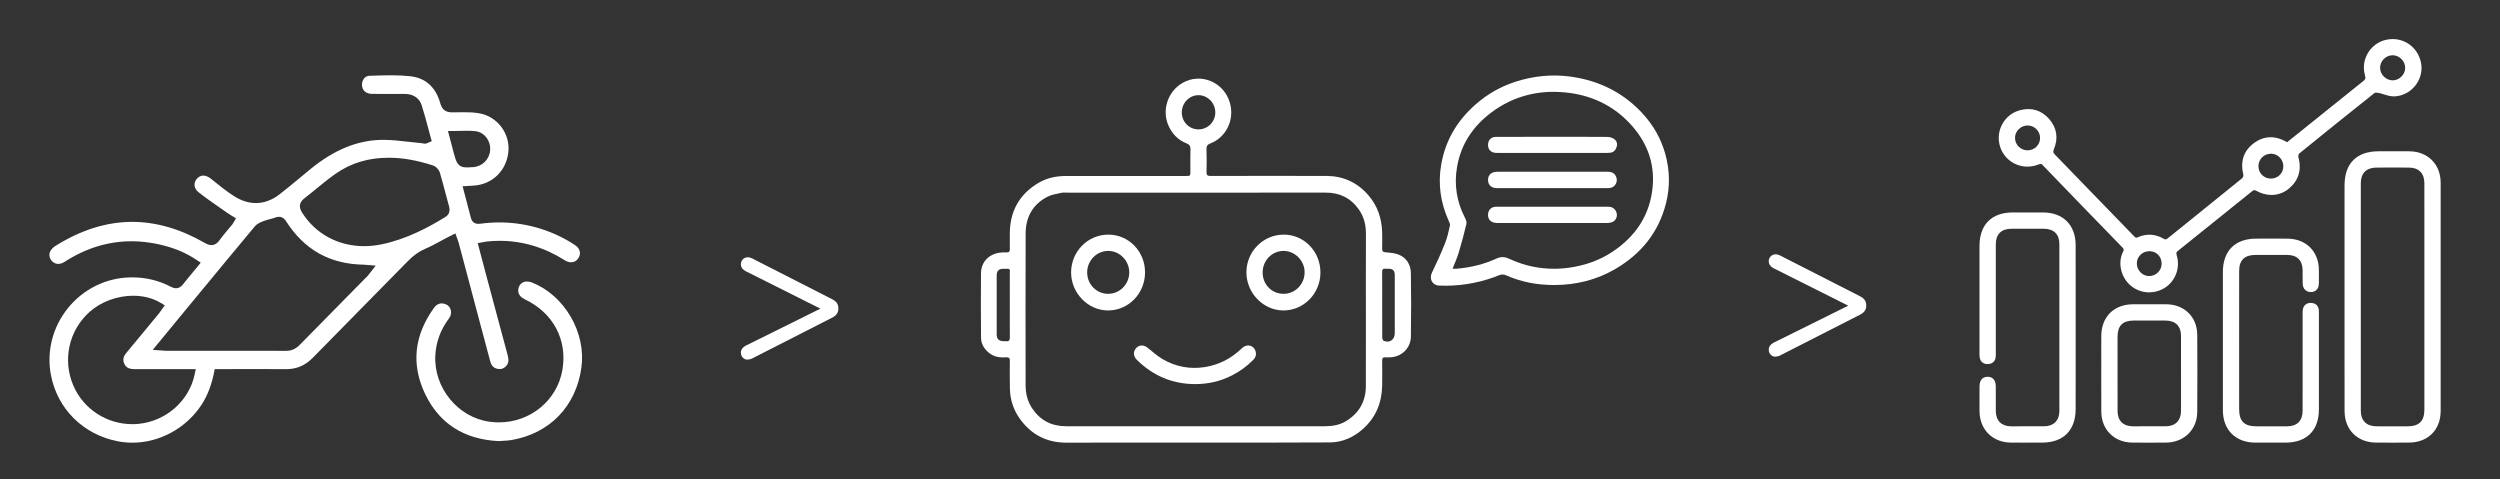
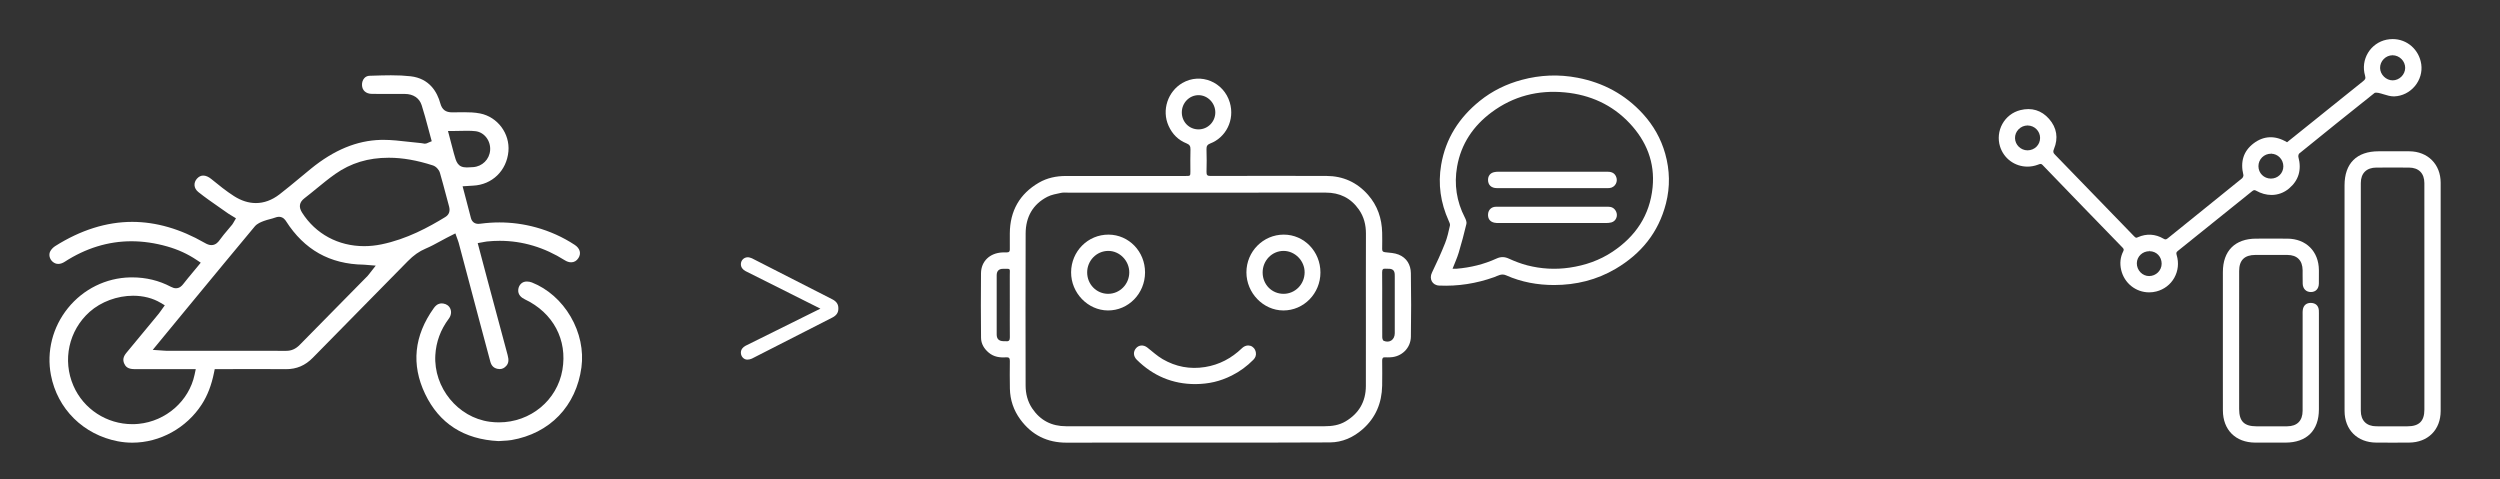
<svg xmlns="http://www.w3.org/2000/svg" version="1.1" id="Layer_1" x="0px" y="0px" width="842.958px" height="161.573px" viewBox="0 0 842.958 161.573" enable-background="new 0 0 842.958 161.573" xml:space="preserve">
  <rect x="0" y="0" width="842.958" height="161.573" fill="#333333" stroke="none" />
  <g>
    <path fill="#FFFFFF" d="M403.151,149.245c-14.489,0-28.978-0.034-43.467,0.015c-6.524,0.022-11.766-2.525-15.667-7.856   c-2.235-3.055-3.429-6.542-3.498-10.377c-0.057-3.105-0.054-6.211-0.013-9.317c0.013-0.961-0.313-1.29-1.227-1.227   c-2.131,0.148-4.175-0.116-5.9-1.578c-1.55-1.312-2.577-2.957-2.59-5.046c-0.049-7.246-0.098-14.493-0.012-21.738   c0.048-4.044,2.983-6.79,7.161-7c0.538-0.027,1.078-0.034,1.616-0.023c0.689,0.014,0.952-0.314,0.942-1.013   c-0.025-1.794-0.016-3.588-0.004-5.383c0.051-7.626,3.336-13.345,9.79-17.097c2.802-1.627,5.901-2.263,9.119-2.264   c13.479-0.002,26.957-0.001,40.436-0.002c1.542,0,1.543-0.001,1.544-1.602c0.001-2.45-0.061-4.903,0.028-7.349   c0.042-1.117-0.342-1.647-1.332-2.04c-2.788-1.105-4.776-3.101-6.043-5.893c-2.411-5.309-0.241-11.635,4.662-14.474   c6.154-3.564,13.918-0.343,15.976,6.588c1.745,5.88-1.332,11.795-6.579,13.805c-0.964,0.37-1.319,0.875-1.282,1.957   c0.091,2.55,0.077,5.108,0.006,7.659c-0.027,1.056,0.3,1.347,1.318,1.344c13.041-0.031,26.08-0.046,39.12-0.007   c5.569,0.017,10.303,2.129,14.04,6.39c3.168,3.613,4.643,7.928,4.745,12.751c0.037,1.828,0.032,3.658,0,5.486   c-0.015,0.808,0.305,1.023,1.067,1.105c1.523,0.163,3.126,0.237,4.519,0.802c2.658,1.078,4.048,3.389,4.095,6.236   c0.117,7.141,0.121,14.286,0.005,21.427c-0.063,3.884-3.14,6.809-6.921,6.952c-0.572,0.021-1.15,0.055-1.718,0.007   c-0.815-0.069-1.05,0.317-1.045,1.093c0.021,2.83,0.048,5.66-0.004,8.489c-0.112,5.848-2.2,10.808-6.562,14.649   c-3.163,2.783-6.858,4.437-11.038,4.464c-13.343,0.089-26.688,0.053-40.031,0.066C406.656,149.246,404.903,149.245,403.151,149.245   z M403.151,64.958c-14.287,0-28.574-0.001-42.861,0.002c-0.842,0-1.711-0.104-2.521,0.071c-1.564,0.34-3.215,0.602-4.619,1.325   c-4.91,2.533-7.304,6.819-7.322,12.375c-0.059,17.081-0.035,34.163-0.009,51.244c0.004,2.769,0.657,5.394,2.213,7.719   c2.751,4.107,6.606,6.025,11.423,6.026c10.412,0.001,20.824,0.001,31.236,0.001c18.632,0,37.267,0,55.899,0   c2.487,0,4.909-0.33,7.104-1.634c4.469-2.654,6.833-6.603,6.853-11.929c0.025-7.108,0.009-14.217,0.009-21.325   c0-10.008-0.027-20.015,0.015-30.022c0.012-2.998-0.682-5.74-2.385-8.166c-2.735-3.893-6.487-5.704-11.167-5.696   C432.399,64.977,417.776,64.959,403.151,64.958z M340.49,102.785c0-3.308,0.024-6.616-0.008-9.922   c-0.025-2.493,0.502-2.232-2.292-2.225c-1.382,0.003-2.12,0.736-2.124,2.172c-0.02,6.649-0.02,13.298,0,19.947   c0.004,1.542,0.734,2.232,2.258,2.287c0.301,0.011,0.609-0.022,0.908,0.01c0.973,0.108,1.285-0.334,1.274-1.313   C340.465,110.089,340.489,106.437,340.49,102.785z M404.105,43.625c3.144,0.005,5.68-2.557,5.678-5.731   c-0.003-3.152-2.581-5.801-5.651-5.806c-3.099-0.005-5.633,2.59-5.644,5.779C398.476,41.094,400.94,43.62,404.105,43.625z    M466.05,102.668c0,3.687-0.014,7.374,0.021,11.059c0.004,0.412,0.202,1.07,0.481,1.189c1.995,0.851,3.737-0.374,3.739-2.563   c0.005-6.375,0.002-12.748,0.001-19.122c0-0.275,0.002-0.552-0.02-0.826c-0.092-1.134-0.606-1.673-1.719-1.772   c-0.435-0.038-0.877,0.017-1.309-0.034c-0.92-0.109-1.225,0.258-1.213,1.218C466.078,95.433,466.049,99.05,466.05,102.668z" />
    <path fill="#FFFFFF" d="M524.044,96.107c-5.614,0.005-11.056-0.987-16.217-3.276c-1.57-0.696-2.748,0.166-4.023,0.621   c-6.014,2.151-12.192,3.121-18.551,2.838c-2.35-0.105-3.433-2.297-2.431-4.348c1.589-3.254,3.081-6.566,4.425-9.934   c0.759-1.898,1.193-3.942,1.648-5.951c0.111-0.487-0.205-1.122-0.437-1.636c-2.719-6.02-3.641-12.286-2.525-18.843   c1.522-8.955,6.114-15.966,12.993-21.529c4.234-3.423,9.022-5.733,14.206-7.125c6.203-1.666,12.48-1.926,18.815-0.706   c8.599,1.656,15.978,5.586,21.979,12.137c3.554,3.88,6.125,8.381,7.557,13.489c1.551,5.538,1.682,11.136,0.248,16.751   c-2.521,9.861-8.432,16.997-16.924,22.014C538.397,94.396,531.424,96.094,524.044,96.107z M489.777,90.611   c0.608,0,1.004,0.029,1.397-0.004c4.659-0.393,9.159-1.478,13.431-3.432c1.428-0.653,2.685-0.639,4.136,0.02   c2.018,0.917,4.112,1.732,6.25,2.281c4.675,1.2,9.411,1.469,14.225,0.771c5.246-0.76,10.136-2.447,14.561-5.405   c7.681-5.135,12.53-12.216,13.458-21.708c0.82-8.382-2.091-15.527-7.685-21.509c-5.949-6.364-13.444-9.672-21.914-10.474   c-8.981-0.85-17.337,1.233-24.704,6.716c-6.141,4.57-10.276,10.608-11.628,18.338c-1.043,5.965-0.177,11.728,2.618,17.142   c0.331,0.642,0.68,1.501,0.53,2.139c-0.772,3.271-1.643,6.521-2.606,9.738C491.316,86.981,490.535,88.66,489.777,90.611z" />
    <path fill="#FFFFFF" d="M445.229,91.896c-0.007,7.071-5.63,12.811-12.524,12.784c-6.762-0.025-12.436-5.891-12.434-12.853   c0.002-7.018,5.652-12.723,12.594-12.718C439.732,79.112,445.237,84.806,445.229,91.896z M432.814,99.072   c3.897-0.008,7.051-3.217,7.083-7.212c0.034-3.906-3.23-7.249-7.086-7.258c-3.926-0.01-7.095,3.269-7.07,7.314   C425.769,95.967,428.846,99.08,432.814,99.072z" />
    <path fill="#FFFFFF" d="M386.091,91.877c-0.021,7.114-5.625,12.843-12.523,12.802c-6.781-0.04-12.447-5.923-12.41-12.883   c0.039-7.067,5.674-12.725,12.64-12.688C380.64,79.144,386.112,84.827,386.091,91.877z M373.639,99.071   c3.901,0.008,7.094-3.201,7.133-7.171c0.041-3.972-3.261-7.344-7.147-7.299c-3.906,0.045-7.059,3.293-7.051,7.265   C366.581,95.874,369.708,99.063,373.639,99.071z" />
    <path fill="#FFFFFF" d="M403.061,129.512c-7.67,0-14.25-2.76-19.757-8.209c-1.179-1.165-1.26-2.72-0.26-3.887   c0.977-1.139,2.541-1.221,3.815-0.23c1.709,1.33,3.32,2.844,5.173,3.917c4.431,2.565,9.202,3.479,14.297,2.656   c4.819-0.779,8.895-2.948,12.428-6.338c1.772-1.701,4.223-0.963,4.682,1.346c0.197,0.995-0.139,1.846-0.823,2.536   c-2.146,2.169-4.572,3.963-7.279,5.315C411.328,128.619,407.584,129.463,403.061,129.512z" />
    <path fill="#FFFFFF" d="M523.427,63.437c-6.233-0.001-12.466,0.006-18.7-0.005c-1.867-0.003-2.979-1.05-2.987-2.747   c-0.005-1.34,0.693-2.299,1.98-2.62c0.485-0.121,0.997-0.163,1.499-0.163c12.162-0.009,24.326-0.008,36.488-0.005   c1.248,0,2.436,0.147,3.118,1.449c0.942,1.796-0.192,3.916-2.194,4.075c-0.368,0.029-0.741,0.017-1.112,0.017   C535.488,63.438,529.458,63.438,523.427,63.437z" />
    <path fill="#FFFFFF" d="M523.477,69.708c6.233,0,12.467,0.011,18.7-0.009c1.232-0.004,2.145,0.45,2.719,1.582   c0.744,1.465,0.001,3.297-1.555,3.712c-0.578,0.154-1.196,0.206-1.797,0.207c-12.062,0.011-24.123,0.009-36.186,0.004   c-0.468,0-0.945-0.016-1.406-0.1c-1.532-0.28-2.327-1.358-2.203-2.929c0.113-1.432,1.153-2.449,2.625-2.456   c4.852-0.022,9.703-0.011,14.556-0.012C520.445,69.706,521.961,69.707,523.477,69.708z" />
-     <path fill="#FFFFFF" d="M523.471,46.134c6.198,0.001,12.396-0.024,18.593,0.032c0.75,0.007,1.603,0.287,2.214,0.724   c0.803,0.574,1.168,1.548,0.85,2.576c-0.332,1.074-0.98,1.895-2.174,2.032c-0.501,0.058-1.009,0.077-1.513,0.077   c-11.992,0.004-23.984,0.003-35.977,0c-0.438,0-0.878,0.003-1.312-0.043c-1.547-0.163-2.448-1.195-2.415-2.739   c0.035-1.566,1.047-2.636,2.632-2.644c5.256-0.026,10.51-0.014,15.766-0.017C521.247,46.132,522.358,46.133,523.471,46.134z" />
  </g>
  <g>
    <path fill="#FFFFFF" d="M683.619,56.182c1.179,0,2.349-0.211,3.476-0.627l0.167-0.063c0.302-0.114,0.563-0.212,0.786-0.212   c0.155,0,0.374,0.042,0.69,0.372c9.176,9.54,18.363,19.003,26.923,27.808c0.479,0.493,0.527,0.751,0.243,1.314   c-0.969,1.928-1.197,4.032-0.679,6.254c1.038,4.447,4.925,7.553,9.452,7.553c0.818,0,1.638-0.106,2.438-0.313   c2.589-0.672,4.726-2.303,6.016-4.592c1.304-2.313,1.593-5.027,0.813-7.642c-0.218-0.732-0.146-0.999,0.387-1.425   c8.453-6.755,16.834-13.513,24.94-20.048c0.619-0.499,0.872-0.591,1.467-0.253c1.65,0.935,3.438,1.429,5.171,1.429   c2.166,0,4.205-0.75,5.895-2.167c3.262-2.736,4.33-6.315,3.173-10.638c-0.096-0.356,0.083-1.004,0.271-1.158   c8.32-6.759,16.869-13.632,25.409-20.426c0.033-0.026,0.169-0.11,0.554-0.11c0.222,0,0.49,0.029,0.755,0.084   c0.604,0.124,1.229,0.316,1.834,0.501c1.084,0.333,2.204,0.678,3.332,0.677l0.203-0.003c2.646-0.099,5.164-1.355,6.909-3.446   c1.748-2.094,2.537-4.783,2.165-7.377c-0.706-4.924-4.759-8.499-9.637-8.499c-0.69,0-1.391,0.072-2.083,0.213   c-2.586,0.529-4.857,2.138-6.232,4.413c-1.409,2.333-1.765,5.067-1.002,7.698c0.274,0.948,0.076,1.303-0.661,1.887   c-3.578,2.84-7.135,5.707-10.691,8.573l-4.519,3.639c-2.458,1.976-4.918,3.948-7.363,5.907l-3.06,2.453   c-0.033-0.011-0.059-0.021-0.082-0.035c-3.915-2.33-7.769-2.186-11.205,0.417c-3.394,2.573-4.55,6.168-3.437,10.686   c0.06,0.245-0.166,0.863-0.449,1.093c-4.987,4.05-9.989,8.081-14.991,12.112c-3.342,2.693-6.684,5.386-10.021,8.084   c-0.624,0.504-0.875,0.515-1.476,0.164c-2.754-1.604-5.719-1.779-8.611-0.507c-0.515,0.227-0.663,0.363-1.297-0.295   c-10.333-10.702-18.827-19.463-26.728-27.573c-0.605-0.621-0.664-0.986-0.3-1.861c1.525-3.674,0.956-7.183-1.644-10.146   c-2.552-2.909-5.91-3.933-9.719-2.964c-2.581,0.656-4.721,2.303-6.025,4.636c-1.295,2.318-1.586,5.096-0.798,7.623   C675.644,53.454,679.358,56.183,683.619,56.182z M683.661,41.846l0.021,0.465c2.312,0.011,4.197,1.888,4.203,4.184   c0.006,2.33-1.829,4.173-4.221,4.196c-2.288,0-4.188-1.843-4.235-4.107c-0.023-1.112,0.403-2.173,1.202-2.988   c0.812-0.829,1.888-1.285,3.031-1.285V41.846L683.661,41.846z M724.752,84.238l0.047,0.462c2.339,0.023,4.089,1.846,4.072,4.24   c-0.018,2.277-1.908,4.136-4.227,4.143c-1.085,0-2.116-0.441-2.902-1.241c-0.809-0.824-1.261-1.956-1.24-3.106   c0.041-2.263,1.908-4.036,4.25-4.036L724.752,84.238L724.752,84.238z M765.755,51.367l0.045,0.462   c2.265,0.021,4.107,1.932,4.105,4.258c-0.001,2.318-1.838,4.133-4.203,4.133c-2.347-0.01-4.19-1.842-4.195-4.17   c-0.003-1.132,0.43-2.19,1.218-2.98c0.798-0.8,1.874-1.241,3.03-1.241L765.755,51.367L765.755,51.367z M809.75,19.918   c0.801,0.813,1.252,1.905,1.238,2.997c-0.031,2.256-1.96,4.171-4.23,4.181c-2.216,0-4.192-1.941-4.229-4.154   c-0.02-1.13,0.414-2.206,1.22-3.028c0.804-0.82,1.866-1.274,2.993-1.278l0.015-0.465l0,0v0.465   C807.854,18.635,808.945,19.103,809.75,19.918z" />
    <path fill="#FFFFFF" d="M822.948,61.586c-0.003-6.184-4.341-10.531-10.548-10.571c-1.358-0.009-2.716-0.012-4.074-0.012   l-6.293,0.008c-7.41,0.001-11.491,4.078-11.493,11.478c-0.003,12.061-0.002,21.4-0.001,32.173l0,10.556l-0.003,12.24   c-0.003,6.302-0.005,10.397,0.013,21.128c0.011,6.321,4.283,10.601,10.629,10.649c1.863,0.014,3.726,0.021,5.589,0.021   c1.848,0,3.696-0.007,5.544-0.021c6.359-0.048,10.634-4.323,10.637-10.637C822.966,106.388,822.967,93.796,822.948,61.586z    M817.463,114.564l-0.001,23.523c0,3.908-1.76,5.653-5.706,5.657l-6.061,0.007c-1.482,0-2.965-0.003-4.447-0.011   c-3.317-0.02-5.221-1.927-5.223-5.232c-0.011-32.142-0.012-44.666,0.001-76.807c0.001-3.291,1.917-5.185,5.255-5.197   c1.857-0.007,3.713-0.011,5.57-0.011c1.797,0,3.596,0.003,5.394,0.011c3.309,0.014,5.208,1.921,5.211,5.234   c0.007,11.529,0.006,20.646,0.005,30.818l-0.001,12.646L817.463,114.564z" />
-     <path fill="#FFFFFF" d="M688.88,71.636l-4.132-0.002l-6.081,0.002c-7.125,0.003-11.211,4.113-11.213,11.275   c-0.003,13.568-0.002,17.337,0,26.701l0.001,9.238l-0.003,0.341c-0.006,0.463-0.013,0.941,0.079,1.417   c0.265,1.369,1.218,2.155,2.615,2.155l0.163-0.003c1.491-0.063,2.439-0.922,2.603-2.354c0.051-0.444,0.044-0.887,0.039-1.315   l-0.004-0.413l0-12.89c0-7.088,0-11.566,0.004-23.355c0.001-3.459,1.826-5.293,5.275-5.302c3.657-0.01,7.314-0.013,10.971,0.001   c3.294,0.013,5.184,1.873,5.186,5.102c0.017,25.351,0.018,31.084-0.002,56.436c-0.003,3.104-1.95,5.046-5.083,5.068   c-3.758,0.027-7.516,0.027-11.272,0.001c-3.15-0.022-5.046-1.917-5.072-5.069c-0.012-1.529-0.01-3.059-0.008-4.587   c0.002-1.265,0.004-2.53-0.002-3.794c-0.015-2.82-1.724-3.245-2.748-3.247c-1.015,0-2.72,0.423-2.737,3.253   c-0.014,2.303-0.026,5.338,0,8.389c0.054,6.161,4.4,10.499,10.57,10.55c1.407,0.011,2.814,0.015,4.223,0.015l6.298-0.01   c7.193-0.006,11.32-4.141,11.323-11.344l0.002-13.588l0-8.653l0.001-10.528c0.002-7.311,0.003-13.76-0.004-22.448   C699.865,75.877,695.653,71.646,688.88,71.636z" />
    <path fill="#FFFFFF" d="M776.433,95.704c0.069,1.68,1.151,2.766,2.758,2.766c1.614-0.001,2.645-1.076,2.691-2.805   c0.035-1.333,0.025-2.684,0.015-3.991l-0.004-0.597c-0.044-6.307-4.313-10.571-10.623-10.61c-1.439-0.008-2.877-0.011-4.316-0.011   l-6.203,0.008c-7.134,0.008-11.229,4.11-11.233,11.254c-0.004,7.523-0.003,12.851-0.002,18.994l0.001,9.253l-0.003,7.746   c-0.003,2.602-0.003,3.693,0.01,10.682c0.012,6.563,4.287,10.821,10.891,10.847c1.388,0.006,2.776,0.007,4.164,0.007l6.049-0.005   c7.159-0.007,11.266-4.094,11.268-11.213l0.001-21.245l-0.001-10.898l0.001-0.28c0.002-0.326,0.004-0.651-0.021-0.974   c-0.117-1.553-1.075-2.463-2.722-2.5c-1.497,0-2.478,0.855-2.692,2.346c-0.066,0.462-0.061,0.924-0.055,1.371l0.003,0.369l0,11.917   c0,6.044,0.001,9.906-0.007,20.378c-0.002,3.355-1.85,5.212-5.202,5.229c-1.445,0.007-2.889,0.01-4.334,0.01l-6.026-0.006   c-4.145-0.002-5.836-1.695-5.838-5.841l-0.002-11.149l0-7.583l-0.001-8.438c-0.001-6.328-0.002-11.659,0.005-19.351   c0.004-3.641,1.793-5.416,5.471-5.424l0.586-0.001c3.41-0.008,6.819-0.017,10.23,0.005c3.263,0.02,5.079,1.851,5.113,5.156   c0.006,0.565,0.002,1.13-0.001,1.696C776.399,93.76,776.394,94.739,776.433,95.704z" />
-     <path fill="#FFFFFF" d="M740.871,112.894c-0.028-6.023-4.33-10.258-10.462-10.3c-3.708-0.024-7.415-0.014-11.122-0.002   c-6.525,0.019-10.752,4.24-10.769,10.754c-0.009,3.845-0.009,3.944-0.007,4.627c0.001,0.499,0.004,1.308,0.004,4.114l-0.005,5.811   c-0.004,3.438-0.008,6.315,0.013,10.86c0.028,6.104,4.325,10.412,10.448,10.474c1.905,0.02,3.811,0.029,5.716,0.029   s3.811-0.01,5.715-0.029c6.038-0.062,10.44-4.4,10.467-10.316l0.008-1.653c0.053-11.321,0.053-11.321,0.001-22.493L740.871,112.894   z M714,118.097c-0.001-0.68-0.001-0.695,0.004-4.562c0.005-3.71,1.723-5.441,5.407-5.449c1.936-0.004,3.871-0.008,5.807-0.008   c1.667,0,3.333,0.003,5,0.011c3.287,0.016,5.175,1.87,5.181,5.088l0,0.247c0.02,11.92,0.02,11.92,0.006,21.692l-0.005,3.46   c-0.004,3.212-1.921,5.143-5.128,5.164c-3.703,0.023-7.406,0.019-11.109,0.001c-3.265-0.017-5.143-1.88-5.153-5.112   c-0.015-4.625-0.012-7.495-0.009-11.014l0.003-5.497L714,118.097z" />
  </g>
  <g>
    <path fill="#FFFFFF" d="M44.626,149.261c-1.648,0-3.298-0.157-4.904-0.466c-5.697-1.098-10.817-3.765-14.808-7.715   c-3.986-3.945-6.662-8.99-7.737-14.588c-1.532-7.972,0.56-16.214,5.739-22.612c5.189-6.411,12.833-10.183,20.971-10.347   c0.216-0.004,0.433-0.006,0.648-0.006c4.702,0,9.103,1.067,13.081,3.174c0.634,0.336,1.18,0.493,1.718,0.493   c1.215,0,1.97-0.793,2.432-1.39c1.061-1.368,2.166-2.695,3.337-4.1c0.491-0.589,0.988-1.187,1.493-1.799l1.095-1.33l-1.434-0.955   c-3.019-2.011-6.253-3.49-9.888-4.522c-4.081-1.16-8.14-1.748-12.063-1.748c-7.822,0-15.393,2.33-22.501,6.926   c-0.722,0.467-1.467,0.714-2.154,0.714c-0.704,0-1.348-0.251-1.915-0.745c-1.072-0.935-1.392-2.482-0.744-3.6   c0.366-0.632,0.976-1.257,1.631-1.671c8.574-5.414,17.305-8.159,25.95-8.159c8.041,0,16.251,2.373,24.405,7.055   c0.815,0.469,1.521,0.78,2.315,0.78c1.55,0,2.443-1.256,2.737-1.669c0.88-1.237,1.858-2.393,2.894-3.614   c0.456-0.539,0.928-1.096,1.386-1.655c0.151-0.185,0.247-0.358,0.339-0.525c0.038-0.068,0.083-0.151,0.144-0.255l0.774-1.317   l-1.302-0.799c-0.156-0.096-0.313-0.188-0.469-0.279c-0.301-0.178-0.585-0.345-0.833-0.521c-0.973-0.691-1.965-1.381-2.925-2.048   c-2.39-1.66-4.861-3.377-7.151-5.201c-0.777-0.619-1.226-1.394-1.295-2.239c-0.067-0.81,0.227-1.623,0.828-2.289   c0.618-0.686,1.327-1.033,2.106-1.033c0.849,0,1.792,0.402,2.727,1.164l0.098,0.08c2.395,1.949,4.871,3.966,7.538,5.673   c2.435,1.56,4.919,2.351,7.385,2.351c2.766,0,5.45-0.989,7.977-2.939c2.351-1.813,4.662-3.735,6.898-5.593   c1.209-1.005,2.458-2.044,3.695-3.049c7.785-6.33,15.483-9.51,23.536-9.72c0.297-0.008,0.594-0.012,0.891-0.012   c2.79,0,5.681,0.332,8.477,0.653c1.409,0.162,2.866,0.329,4.309,0.454c0.12,0.011,0.273,0.04,0.436,0.071   c0.175,0.033,0.373,0.07,0.586,0.097l0.093,0.012l0.11,0.001c0.414,0,0.721-0.152,0.886-0.233c0.037-0.019,0.083-0.042,0.143-0.067   l1.265-0.528l-0.364-1.321c-0.288-1.044-0.566-2.092-0.846-3.141c-0.674-2.531-1.371-5.148-2.194-7.702   c-0.771-2.392-2.838-3.769-5.67-3.777c-0.553-0.002-1.107-0.003-1.66-0.003c-0.833,0-1.665,0.002-2.498,0.003   c-0.831,0.002-1.661,0.004-2.491,0.004c-1.79,0-3.167-0.008-4.467-0.025c-1.995-0.027-3.27-1.165-3.329-2.971   c-0.03-0.919,0.27-1.783,0.821-2.37c0.448-0.477,1.038-0.739,1.706-0.76l1.186-0.037c1.982-0.063,4.032-0.129,6.035-0.129   c2.561,0,4.67,0.104,6.638,0.33c6.406,0.733,8.984,5.362,10.019,9.117c0.59,2.139,1.79,3.051,4.011,3.051h0.04   c0.614-0.003,1.231-0.012,1.849-0.021c0.701-0.011,1.425-0.021,2.132-0.021c1.626,0,3.538,0.049,5.385,0.413   c5.907,1.165,10.102,6.794,9.551,12.815c-0.594,6.489-5.493,11.229-11.913,11.524c-0.313,0.015-0.626,0.035-1.011,0.061   c-0.19,0.013-0.398,0.026-0.634,0.041l-1.889,0.119l0.481,1.83c0.235,0.896,0.467,1.773,0.695,2.635   c0.566,2.142,1.101,4.165,1.62,6.205c0.323,1.271,1.236,1.998,2.504,1.998c0.272,0,0.526-0.03,0.783-0.063   c2.119-0.279,4.25-0.421,6.333-0.421c4.15,0,8.291,0.562,12.309,1.668c4.678,1.29,9.077,3.272,13.075,5.895   c1.793,1.177,2.27,2.892,1.243,4.477c-0.598,0.921-1.441,1.408-2.44,1.408c-0.688,0-1.432-0.239-2.149-0.692   c-6.892-4.349-14.275-6.555-21.945-6.555c-1.41,0-2.853,0.075-4.288,0.222c-0.333,0.034-0.643,0.095-0.969,0.159   c-0.15,0.029-0.312,0.062-0.491,0.094l-1.664,0.297l1.319,4.984c0.652,2.468,1.295,4.897,1.944,7.325l0.957,3.578   c1.914,7.16,3.893,14.563,5.864,21.84c0.458,1.692,0.339,2.74-0.411,3.618c-0.648,0.759-1.386,1.128-2.256,1.128   c-0.236,0-0.486-0.027-0.744-0.081c-1.276-0.269-2.044-1.035-2.417-2.414c-1.166-4.304-2.33-8.687-3.456-12.926l-0.143-0.535   c-1.027-3.866-2.053-7.731-3.079-11.598c-1.331-5.015-2.663-10.03-3.997-15.045c-0.089-0.334-0.205-0.641-0.327-0.965   c-0.058-0.155-0.122-0.324-0.19-0.517l-0.594-1.666l-2.053,1.04c-0.337,0.17-0.643,0.324-0.948,0.483   c-0.736,0.383-1.472,0.785-2.183,1.174c-1.634,0.893-3.178,1.736-4.802,2.417c-2.184,0.914-4.112,2.27-6.066,4.266   c-5.103,5.21-10.309,10.49-15.344,15.597c-5.463,5.541-11.112,11.271-16.646,16.929c-2.586,2.644-5.468,3.875-9.07,3.875   l-0.154-0.001c-2.49-0.024-5.174-0.036-8.446-0.036c-2.045,0-4.091,0.005-6.136,0.009c-2.043,0.005-4.086,0.009-6.129,0.009h-3.166   l-0.253,1.248c-0.85,4.194-2.195,7.675-4.113,10.642C62.891,144.313,53.92,149.26,44.626,149.261z M44.887,99.717   c-5.358,0-10.836,2.028-14.655,5.427c-7.045,6.27-9.24,16.3-5.462,24.958c3.425,7.849,11.219,12.919,19.857,12.92c0,0,0,0,0.001,0   c0.699,0,1.407-0.034,2.104-0.103c9.238-0.904,17-7.721,18.878-16.577l0.398-1.88h-3.917c-1.637,0-8.439-0.004-10.202-0.004   c-2.188,0-4.375,0.001-6.563,0.007c-2.295,0-3.02-0.93-3.427-1.84c-0.574-1.278-0.345-2.391,0.767-3.718   c2.997-3.582,6.013-7.245,8.929-10.787l1.958-2.379c0.279-0.338,0.515-0.68,0.743-1.01c0.093-0.136,0.188-0.271,0.285-0.406   l0.988-1.379l-1.458-0.866C51.512,100.534,48.322,99.717,44.887,99.717z M72.234,118.279c9.038,0,16.625,0.003,24.278,0.018   c1.758,0,3.201-0.642,4.553-2.018c4.9-4.99,9.893-10.056,14.721-14.955c2.717-2.757,5.435-5.515,8.151-8.273   c0.251-0.255,0.446-0.517,0.653-0.794c0.093-0.124,0.194-0.261,0.313-0.412l1.793-2.28l-2.892-0.233   c-0.175-0.015-0.324-0.028-0.455-0.041c-0.271-0.025-0.504-0.047-0.756-0.051c-5.651-0.082-10.712-1.357-15.043-3.792   c-4.31-2.422-8.041-6.072-11.09-10.85c-0.236-0.37-0.955-1.496-2.403-1.496c-0.41,0-0.825,0.088-1.346,0.284   c-0.53,0.199-1.104,0.35-1.71,0.509c-0.662,0.174-1.347,0.354-2.033,0.613c-0.942,0.356-2.234,0.845-3.069,1.845   c-6.784,8.128-13.634,16.428-20.259,24.454l-3.833,4.644c-1.917,2.321-3.829,4.646-5.823,7.069l-4.489,5.455l3.021,0.205   c0.27,0.018,0.487,0.035,0.67,0.05c0.352,0.028,0.606,0.049,0.889,0.049L72.234,118.279z M131.025,53.189   c-6.865,0-12.744,1.788-17.974,5.468c-2.211,1.557-4.321,3.285-6.362,4.956c-1.307,1.071-2.658,2.178-4.009,3.217   c-1.772,1.36-2.039,2.955-0.817,4.875c4.567,7.178,12.194,11.294,20.925,11.294c0,0,0.001,0,0.001,0   c1.909,0,3.859-0.201,5.796-0.598c8.631-1.767,16.042-5.848,21.533-9.206c1.293-0.791,1.731-1.995,1.3-3.58   c-0.341-1.257-0.676-2.516-1.011-3.773c-0.66-2.485-1.343-5.055-2.074-7.574c-0.315-1.086-1.337-2.159-2.377-2.494   c-5.358-1.729-10.184-2.575-14.751-2.584H131.025z M151.564,46.119c0.167,0.633,0.328,1.254,0.487,1.866   c0.34,1.311,0.662,2.547,1.006,3.802c0.798,2.912,1.279,4.671,4.382,4.671c0,0,0,0,0,0c0.574,0,1.247-0.048,2.099-0.108   c3.075-0.218,5.48-2.596,5.724-5.655c0.257-3.228-1.964-6.127-4.95-6.463c-0.84-0.095-1.742-0.139-2.838-0.139   c-0.709,0-1.407,0.018-2.146,0.036c-0.734,0.019-1.492,0.037-2.259,0.037h-2.019L151.564,46.119z" />
    <path fill="#FFFFFF" d="M168.097,148.73c-11.667-0.577-19.998-5.935-24.766-15.924c-4.714-9.878-3.727-19.604,2.936-28.911   c1.021-1.426,2.006-1.591,2.659-1.591c0.175,0,0.358,0.015,0.546,0.043c1.123,0.172,1.995,0.827,2.392,1.799   c0.43,1.051,0.226,2.292-0.545,3.321c-2.755,3.677-4.28,7.807-4.534,12.274c-0.622,10.974,7.618,21.054,18.368,22.472   c1.024,0.135,2.058,0.203,3.072,0.203c10.642,0,19.645-7.439,21.408-17.69c1.744-10.146-3.114-19.267-12.678-23.803   c-1.125-0.534-2.421-1.548-2.202-3.346c0.169-1.378,1.118-2.429,2.36-2.613c0.17-0.025,0.354-0.038,0.545-0.038   c0.567,0,1.182,0.114,1.688,0.314c5.325,2.109,9.97,6.208,13.078,11.541c3.106,5.33,4.395,11.4,3.626,17.093   c-0.862,6.393-3.488,12.029-7.594,16.302c-4.108,4.273-9.63,7.108-15.969,8.199c-0.876,0.15-1.784,0.2-2.835,0.258   C169.156,148.661,168.642,148.689,168.097,148.73z" />
  </g>
  <g>
    <path fill="#FFFFFF" d="M253.524,87.086l27.09,13.82c1.375,0.688,2.063,1.65,2.063,2.957v0.275c0,1.307-0.688,2.269-2.063,2.957   l-27.09,13.821c-0.481,0.206-0.962,0.343-1.444,0.343c-1.238,0.069-2.269-1.031-2.269-2.337c0-1.101,0.688-1.856,1.582-2.338   l25.234-12.514l-25.234-12.651c-0.894-0.481-1.582-1.238-1.582-2.338c0-1.307,1.031-2.338,2.338-2.338   C252.63,86.742,253.111,86.948,253.524,87.086z" />
  </g>
  <g>
-     <path fill="#FFFFFF" d="M600.101,86.086l27.09,13.82c1.375,0.688,2.063,1.65,2.063,2.957v0.275c0,1.307-0.688,2.269-2.063,2.957   l-27.09,13.821c-0.481,0.206-0.962,0.343-1.444,0.343c-1.238,0.069-2.269-1.031-2.269-2.337c0-1.101,0.688-1.856,1.582-2.338   l25.234-12.514l-25.234-12.651c-0.894-0.481-1.582-1.238-1.582-2.338c0-1.307,1.031-2.338,2.338-2.338   C599.207,85.742,599.688,85.948,600.101,86.086z" />
-   </g>
+     </g>
</svg>